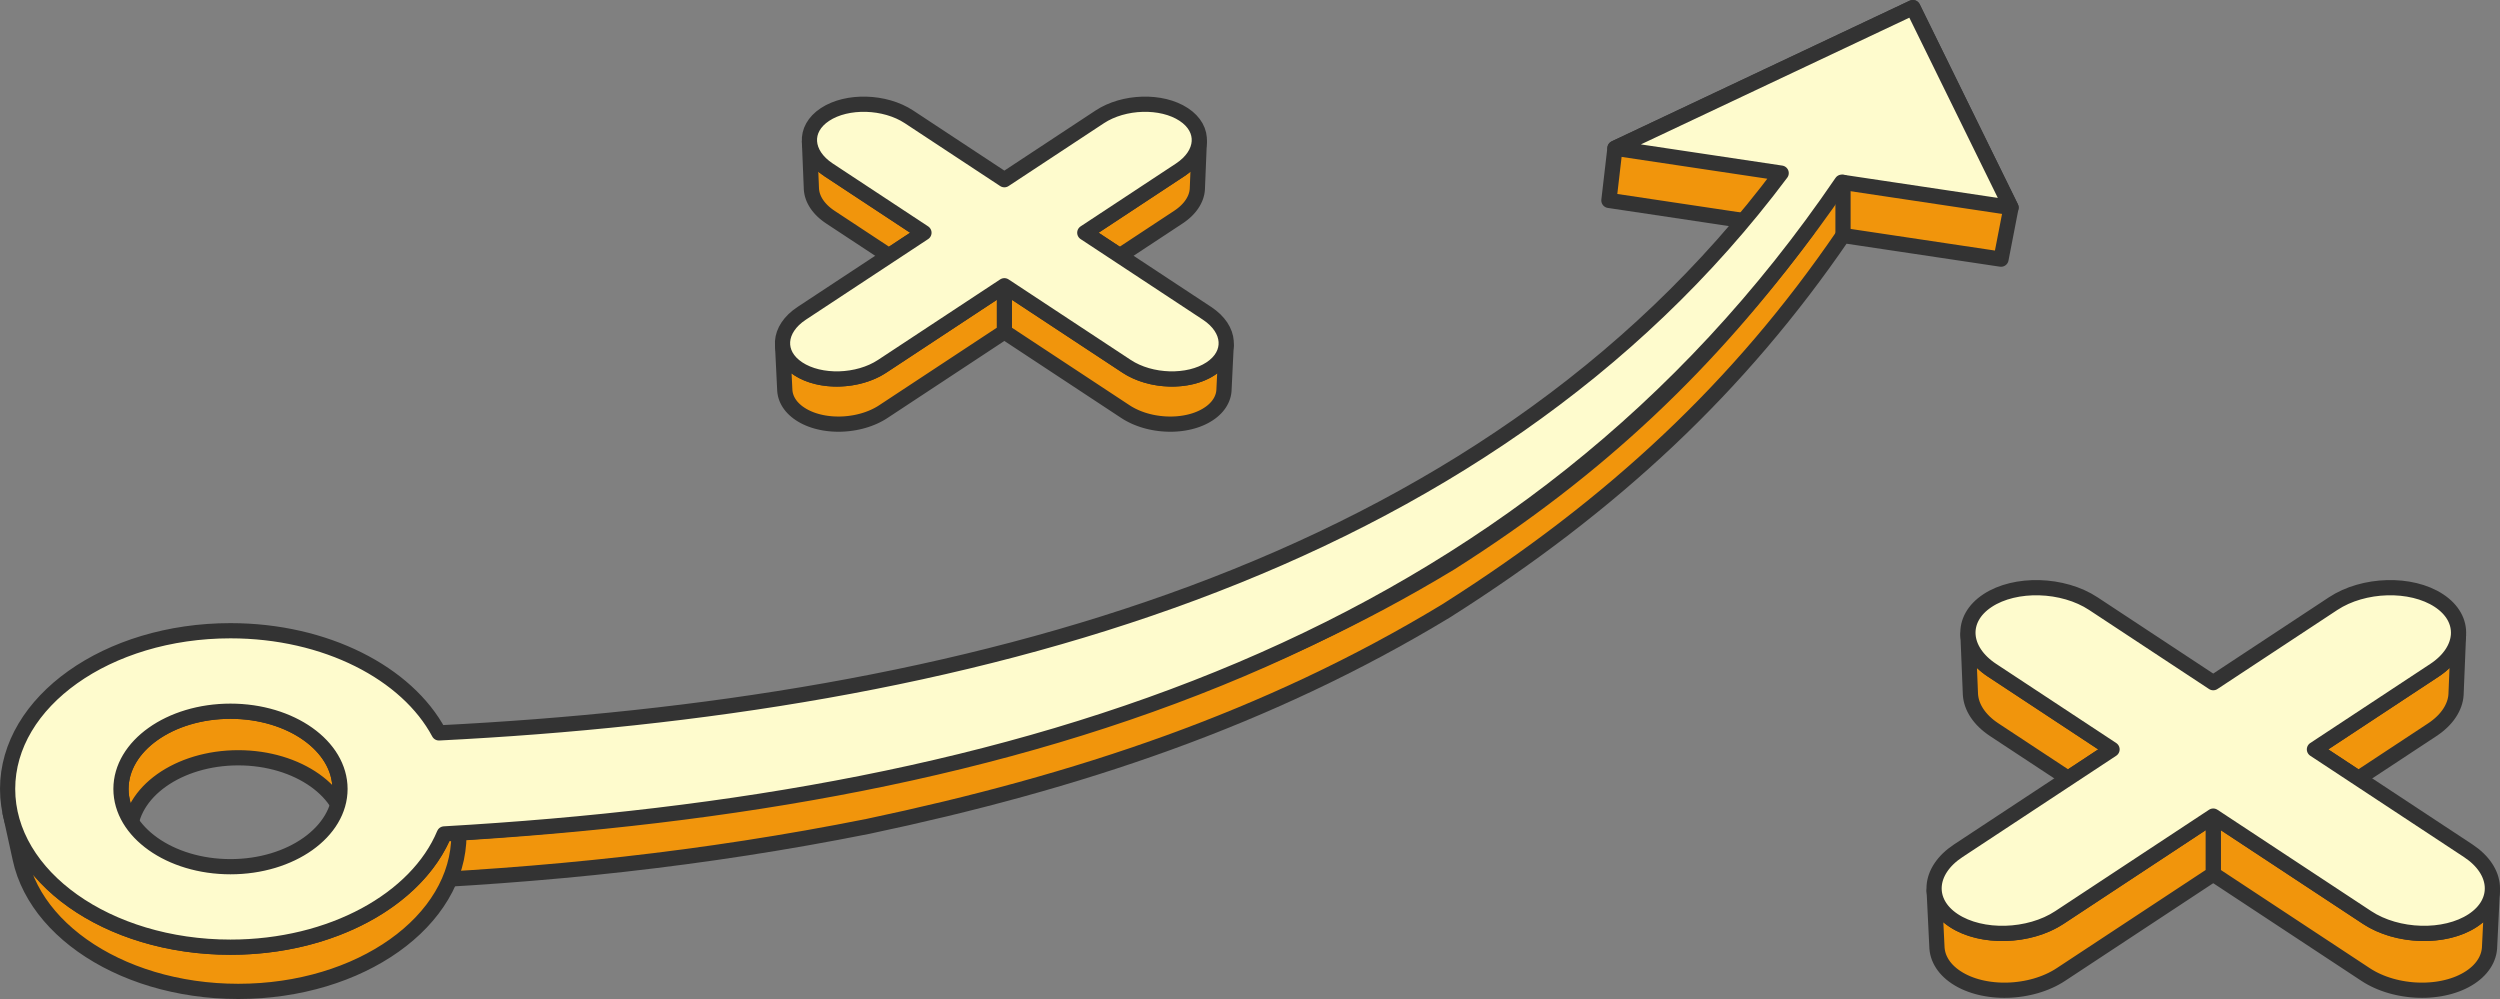
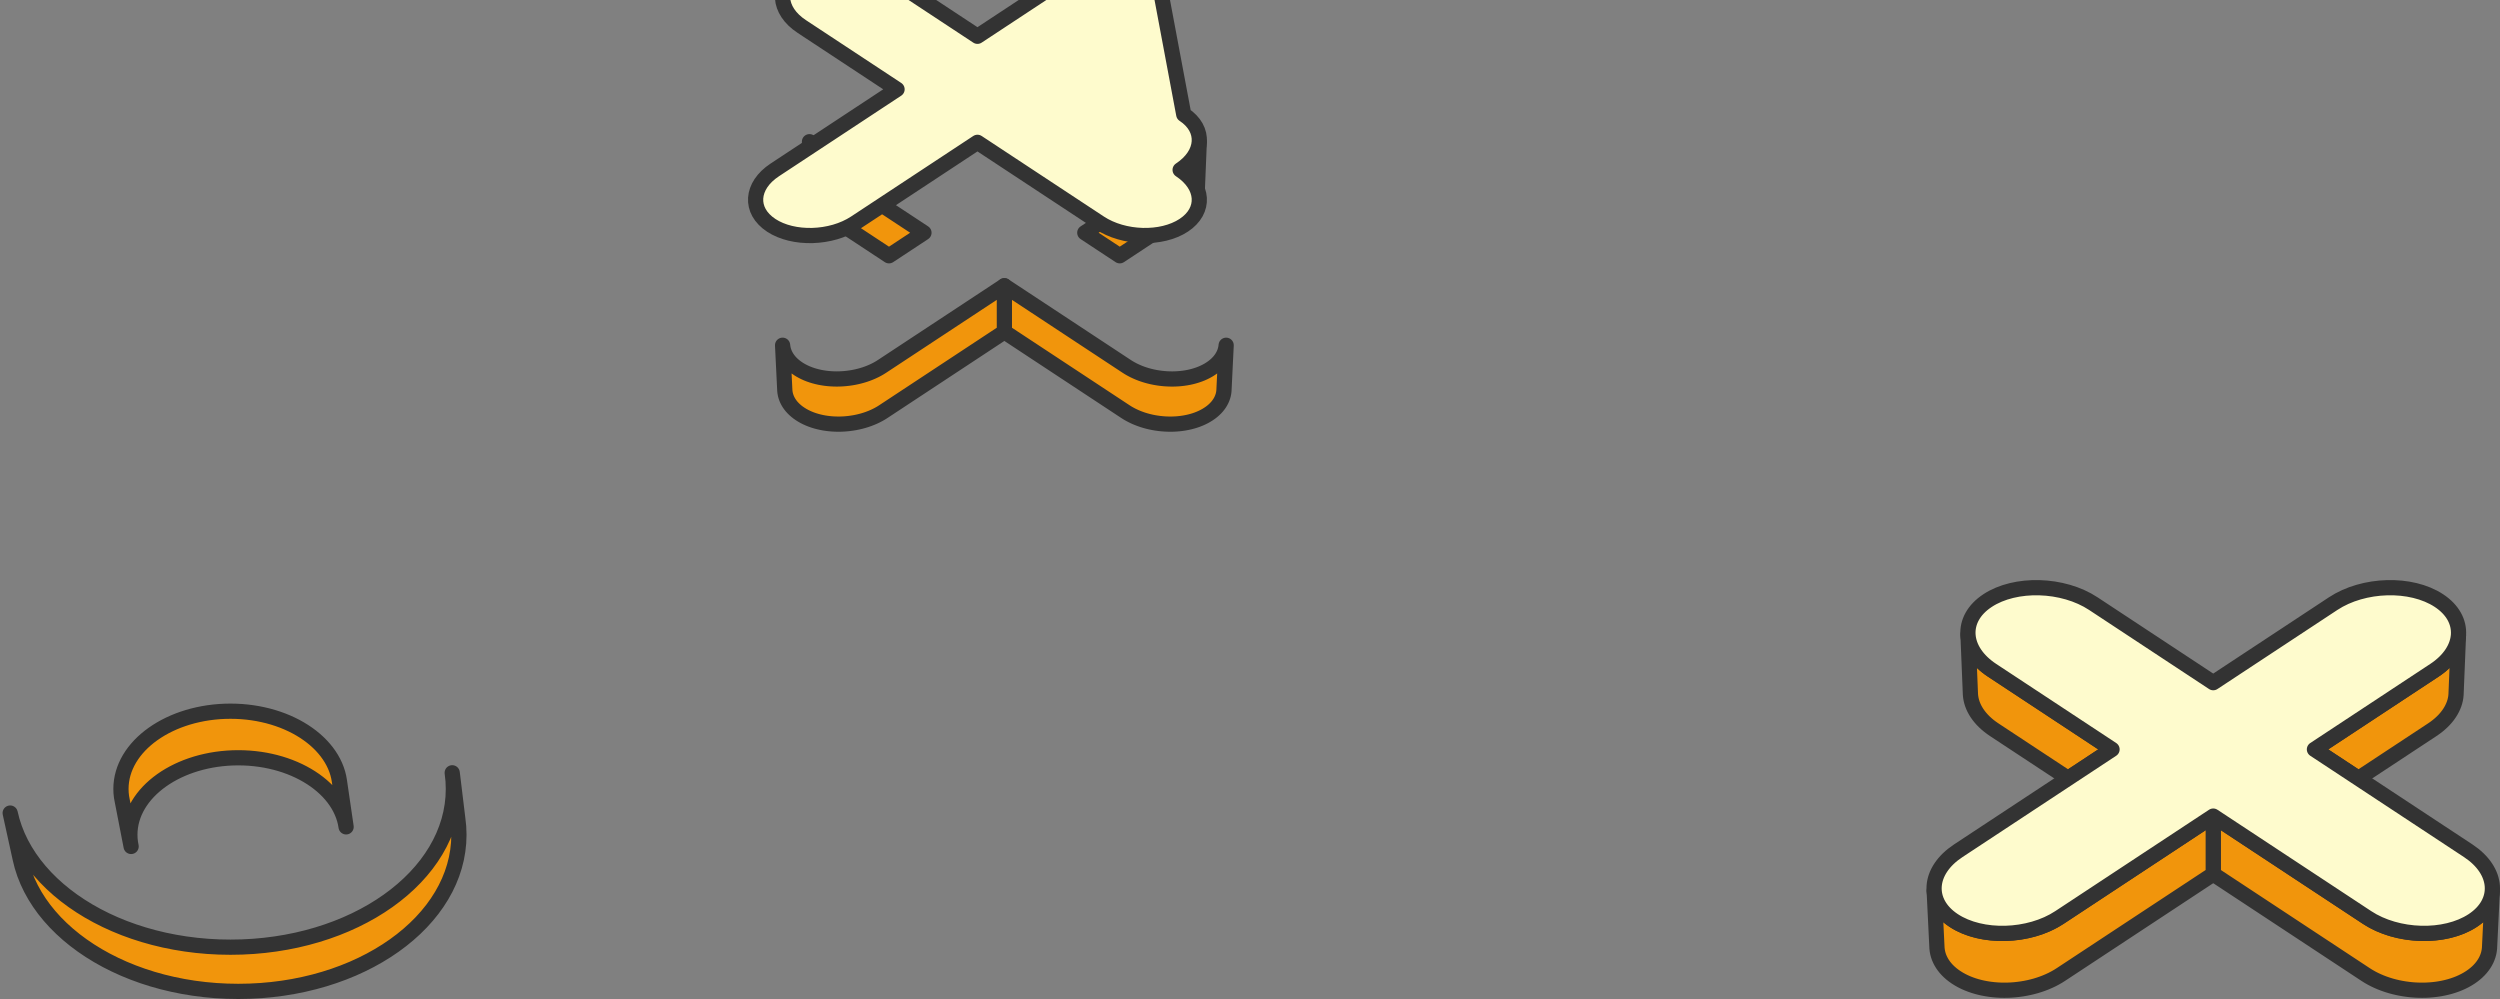
<svg xmlns="http://www.w3.org/2000/svg" width="493" height="197" viewBox="0 0 222.368 88.857" shape-rendering="geometricPrecision" image-rendering="optimizeQuality" fill-rule="evenodd" stroke="#333" stroke-width="1.353" stroke-linejoin="round" stroke-miterlimit="2.613">
  <rect x="0" y="0" width="222.368" height="88.857" fill="#808080" stroke="none" />
  <g fill="#f1950c">
    <path d="M218.675 56.467l-.218 5.32-.021.209-.036.209-.051.208-.066.208-.081.206-.096.205-.111.204-.125.2-.14.198-.155.195-.17.192-.185.187-.199.183-.214.179-.228.173-.243.168-6.561 4.324-3.913-2.579 10.67-7.033.246-.17.231-.175.216-.181.201-.185.186-.189.172-.193.156-.197.142-.2.127-.203.112-.205.096-.207.082-.209.067-.21.051-.21.037-.211zm3.008 22.783l-.248 5.092-.024.206-.039.205-.054.203-.07.2-.084.197-.1.195-.114.191-.131.186-.145.183-.16.177-.176.173-.192.167-.206.161-.222.155h0l-.235.146-.244.136-.254.126-.261.116-.27.106-.277.096-.283.086-.289.075-.295.066-.3.056-.304.046-.307.035-.311.026-.313.016-.315.006-.316-.005-.316-.013-.317-.024-.316-.034-.315-.043-.314-.054-.311-.063-.308-.073-.304-.082-.301-.093-.295-.102-.291-.112-.284-.122-.278-.131-.271-.141-.263-.151-.254-.16-13.545-8.928v-5.159l13.681 9.018.258.162.265.152.274.143.281.133.287.122.293.113.299.104.303.093.308.084.311.073.314.064.316.054.319.044.319.034.32.024.32.014.319.004.318-.006.316-.016.314-.026.311-.036.306-.046.303-.056.298-.067.292-.076.286-.087.28-.096.272-.107.265-.117.255-.128.247-.138.237-.147h.001l.224-.157.208-.162.194-.169.177-.174.163-.18.146-.184.132-.189.116-.192.1-.197.086-.199.07-.203.054-.204.04-.207z" />
    <path d="M196.861 72.589v5.159l-13.544 8.928-.255.161-.263.15-.27.141-.278.131-.285.122-.29.112-.296.102-.3.093-.305.082-.308.073-.311.063-.313.054-.315.043-.316.034-.317.024-.317.014-.316.004-.315-.006-.312-.016-.311-.026-.308-.035-.303-.046-.3-.056-.295-.065-.289-.076-.284-.086-.276-.096-.27-.106-.262-.115-.253-.127-.244-.136-.235-.146h0l-.222-.155-.207-.161-.191-.167-.176-.172-.161-.178-.145-.183-.13-.186-.115-.191-.099-.195-.085-.197-.069-.2-.054-.203-.039-.205-.024-.206-.248-5.092.024.208.039.207.055.205.07.202.085.199.101.197.116.192.131.189.147.184.162.18.178.174.193.169.209.162.224.157h0l.237.148.247.137.256.128.264.117.273.107.279.096.286.087.293.076.298.067.302.056.307.046.311.036.313.026.316.016.318.006.32-.004.32-.014.319-.024.32-.034.318-.044.316-.054.315-.064.311-.073.307-.084.304-.093.298-.103.294-.114.287-.122.281-.133.273-.142.266-.153.257-.161zm-9.001-5.933l-3.913 2.579-6.56-4.324-.243-.168-.229-.173-.214-.179-.199-.183-.184-.187-.17-.192-.155-.195-.14-.198-.126-.201-.111-.203-.095-.205-.081-.206-.066-.208-.051-.208-.036-.209-.022-.209-.218-5.32.022.211.036.211.052.21.066.21.082.209.097.207.112.205.126.203.142.2.157.197.171.193.187.189.201.185.216.181.23.175.246.169z" />
  </g>
  <path d="M216.938 53.422h0c2.475 1.632 2.293 4.422-.406 6.201l-10.67 7.033 13.681 9.018c2.698 1.779 2.881 4.569.406 6.201h-.001c-2.475 1.631-6.708 1.511-9.406-.268l-13.681-9.018-13.681 9.019c-2.698 1.778-6.931 1.898-9.406.267h0c-2.475-1.632-2.293-4.422.405-6.201l13.681-9.018-10.67-7.034c-2.698-1.778-2.881-4.568-.405-6.2h0c2.475-1.632 6.708-1.511 9.406.267l10.67 7.034 10.67-7.034c2.699-1.778 6.931-1.899 9.407-.267z" fill="#fefbcd" />
  <g fill="#f1950c">
-     <path d="M178.875 18.462l-.89 4.589-14.055-2.106c-9.205 13.457-20.43 23.973-35.325 33.404-15.928 9.639-32.831 15.231-51.407 19.155-14.635 2.918-28.675 4.395-43.636 5.006l-.567-4.029c15.111-.617 29.293-2.109 44.076-5.056 18.762-3.963 35.84-9.613 51.926-19.349 13.423-8.498 23.128-17.913 31.763-29.606l-17.652-2.645.539-4.642L170.144.677l8.731 17.785z" />
    <path d="M40.223 68.737l.495 4.086.076.708.026.717-.026.717-.076.707-.124.698-.173.686-.219.674-.265.661-.308.647-.352.633-.393.617-.433.601-.473.583-.51.566-.547.546-.583.526-.617.506-.649.484-.682.461-.712.438-.742.414-.769.388-.796.363-.822.335-.847.308-.869.279-.891.249-.912.219-.931.188-.95.156-.966.122-.983.089-.996.053-1.01.019-1.01-.019-.997-.053-.982-.089-.967-.122-.949-.156-.931-.188-.913-.219-.891-.249-.869-.279-.846-.308-.822-.335-.796-.363-.77-.388-.741-.414-.713-.438-.681-.461-.65-.484-.617-.506-.582-.526-.548-.546-.51-.566-.473-.583-.433-.601-.393-.617-.351-.633-.309-.647-.265-.661-.219-.674-.172-.686-.889-4.051.174.693.222.681.267.668.312.654.355.639.397.623.437.607.478.589.515.571.553.552.589.532.623.51.656.489.689.466.719.443.749.417.777.393.804.366.83.339.855.31.879.282.9.252.921.222.941.189.959.157.976.124.992.09 1.007.054 1.02.018 1.02-.018 1.007-.054.992-.09.976-.124.959-.157.941-.189.921-.222.901-.252.878-.282.854-.31.831-.339.804-.366.777-.393.749-.417.719-.443.689-.466.656-.489.623-.51.589-.532.553-.552.515-.571.478-.589.437-.607.397-.623.355-.639.312-.654.267-.668.222-.681.174-.693.126-.704.077-.715.025-.724-.025-.725zm-29.35 2.492l.789 4.061-.061-.342-.038-.348-.012-.352.012-.353.038-.347.061-.343.085-.337.107-.331.13-.325.152-.318.173-.311.193-.303.213-.296.232-.286.251-.278.268-.268.287-.259.303-.248.319-.238.335-.227.35-.215.364-.203.378-.191.391-.178.404-.165.416-.151.427-.137.438-.123.448-.107.458-.093.466-.076.475-.06.483-.044.489-.026.497-.009.496.009.49.026.482.044.475.06.466.076.458.093.448.107.438.123.427.137.416.151.404.165.391.178.378.191.364.203.35.215.335.227.32.238.303.248.286.259.269.268.251.278.232.286.213.296.193.303.172.311.152.318.13.325.108.331.085.337.061.343-.596-4.079-.062-.347-.085-.34-.109-.335-.131-.328-.154-.321-.174-.314-.195-.306-.215-.299-.235-.289-.253-.281-.272-.271-.289-.261-.306-.251-.323-.24-.338-.229-.353-.217-.368-.206-.382-.192-.395-.18-.408-.167-.42-.152-.432-.139-.442-.124-.453-.108-.462-.094-.471-.077-.48-.061-.487-.044-.495-.026-.501-.009-.501.009-.495.026-.487.044-.48.061-.471.077-.462.094-.453.108-.442.124-.432.139-.42.152-.408.167-.395.18-.382.192-.368.206-.353.217-.338.229-.323.24-.306.251-.289.261-.272.271-.253.281-.235.289-.215.299-.195.306-.174.314-.153.321-.132.328-.108.335-.086.34-.062.347-.038.351-.012.356.012.355.038.352z" />
  </g>
-   <path d="M170.144.677l-26.497 12.506 14.783 2.215C131.84 50.925 85.325 62.865 39.044 65.19c-2.835-5.312-10.067-9.088-18.543-9.088C9.552 56.102.677 62.403.677 70.176s8.875 14.073 19.824 14.073c8.991 0 16.583-4.25 19.011-10.074 51.315-2.941 96.233-16.764 124.31-57.969l15.053 2.256L170.144.677zM20.501 63.261c5.379 0 9.74 3.096 9.74 6.915s-4.361 6.915-9.74 6.915-9.74-3.096-9.74-6.915 4.361-6.915 9.74-6.915z" fill="#fefbcd" />
-   <path d="M163.93 20.945v-4.723" stroke-linecap="round" fill="none" />
  <g fill="#f1950c">
    <path d="M106.672 12.603l-.173 4.228-.017.166-.028.166-.041.166-.052.165-.065.164-.076.163-.088.161-.1.16-.111.157-.123.155-.135.152-.147.149-.158.146-.17.141-.182.138-.193.134-5.214 3.437-3.11-2.05 8.48-5.59.196-.135.183-.139.172-.143.16-.148.148-.15.136-.154.124-.156.113-.159.101-.161.089-.163.077-.165.064-.166.053-.166.041-.168.029-.167zm2.391 18.106l-.197 4.047-.019.164-.031.163-.043.161-.056.159-.067.157-.079.154-.091.152-.103.148-.116.146-.128.141-.139.137-.152.133-.165.128-.176.122h0l-.187.117-.194.108-.201.1-.208.092-.214.085-.22.076-.226.068-.23.06-.234.052-.238.044-.241.037-.245.028-.247.021-.248.012-.25.005-.252-.004-.251-.01-.252-.02-.251-.026-.251-.035-.249-.042-.247-.05-.245-.058-.242-.066-.239-.073-.234-.082-.231-.089-.226-.096-.221-.105-.215-.112-.209-.119-.203-.128-10.764-7.095v-4.1l10.873 7.167.204.129.212.12.217.114.223.105.228.098.233.09.238.082.241.074.244.066.248.059.249.05.252.043.253.035.254.027.254.019.254.011.254.004.252-.005.252-.013.249-.02.247-.029.244-.037.24-.044.237-.053.232-.061.228-.069.222-.077.216-.084.21-.094.204-.101.196-.109.188-.118h0l.179-.124.165-.129.154-.134.141-.139.129-.142.117-.147.104-.15.092-.153.08-.156.068-.159.056-.16.043-.163.032-.164z" />
    <path d="M89.336 25.416v4.1l-10.764 7.095-.202.128-.209.119-.215.112-.221.105-.226.096-.231.089-.235.082-.239.073-.242.066-.245.058-.247.05-.249.042-.25.035-.251.027-.252.019-.252.011-.251.003-.25-.005-.249-.012-.247-.021-.244-.028-.242-.036-.238-.045-.234-.052-.23-.06-.225-.068-.22-.076-.214-.084-.208-.093-.202-.1-.194-.108-.186-.116-.001-.001-.176-.122-.164-.128-.152-.133-.14-.137-.128-.141-.115-.145-.104-.149-.091-.152-.079-.154-.067-.157-.055-.159-.043-.161-.031-.163-.019-.164-.198-4.047.02.166.031.164.044.163.055.161.068.158.08.156.092.153.105.15.116.147.129.142.141.139.154.134.166.129.178.124v.001l.188.117.197.109.203.102.21.093.216.085.223.077.227.068.232.061.237.053.241.044.244.037.246.029.25.02.251.013.253.005.253-.003.255-.012.254-.019.254-.027.253-.035.251-.042.25-.051.247-.059.245-.066.241-.074.237-.082.233-.09.228-.098.223-.105.218-.113.211-.121.204-.129zm-7.153-4.715l-3.11 2.05-5.214-3.437-.193-.134-.182-.138-.17-.141-.158-.146-.147-.149-.134-.152-.124-.155-.111-.157-.1-.16-.088-.161-.076-.163-.064-.164-.053-.165-.04-.166-.029-.166-.017-.166L72 12.603l.017.168.029.167.041.168.053.166.065.166.077.165.089.163.1.161.113.159.124.156.137.154.148.15.16.147.171.144.184.139.195.135z" />
  </g>
-   <path d="M105.291 10.183h.001c1.967 1.297 1.822 3.514-.323 4.928l-8.48 5.59 10.873 7.167c2.144 1.413 2.29 3.631.322 4.927h0c-1.967 1.297-5.331 1.201-7.475-.212l-10.873-7.167-10.873 7.167c-2.144 1.413-5.508 1.509-7.475.213v-.001c-1.967-1.296-1.822-3.514.322-4.927l10.873-7.167-8.48-5.59c-2.144-1.414-2.289-3.631-.322-4.928h0c1.967-1.297 5.331-1.201 7.475.213l8.48 5.589 8.48-5.589c2.144-1.414 5.508-1.51 7.475-.213z" fill="#fefbcd" />
+   <path d="M105.291 10.183h.001c1.967 1.297 1.822 3.514-.323 4.928c2.144 1.413 2.29 3.631.322 4.927h0c-1.967 1.297-5.331 1.201-7.475-.212l-10.873-7.167-10.873 7.167c-2.144 1.413-5.508 1.509-7.475.213v-.001c-1.967-1.296-1.822-3.514.322-4.927l10.873-7.167-8.48-5.59c-2.144-1.414-2.289-3.631-.322-4.928h0c1.967-1.297 5.331-1.201 7.475.213l8.48 5.589 8.48-5.589c2.144-1.414 5.508-1.51 7.475-.213z" fill="#fefbcd" />
</svg>